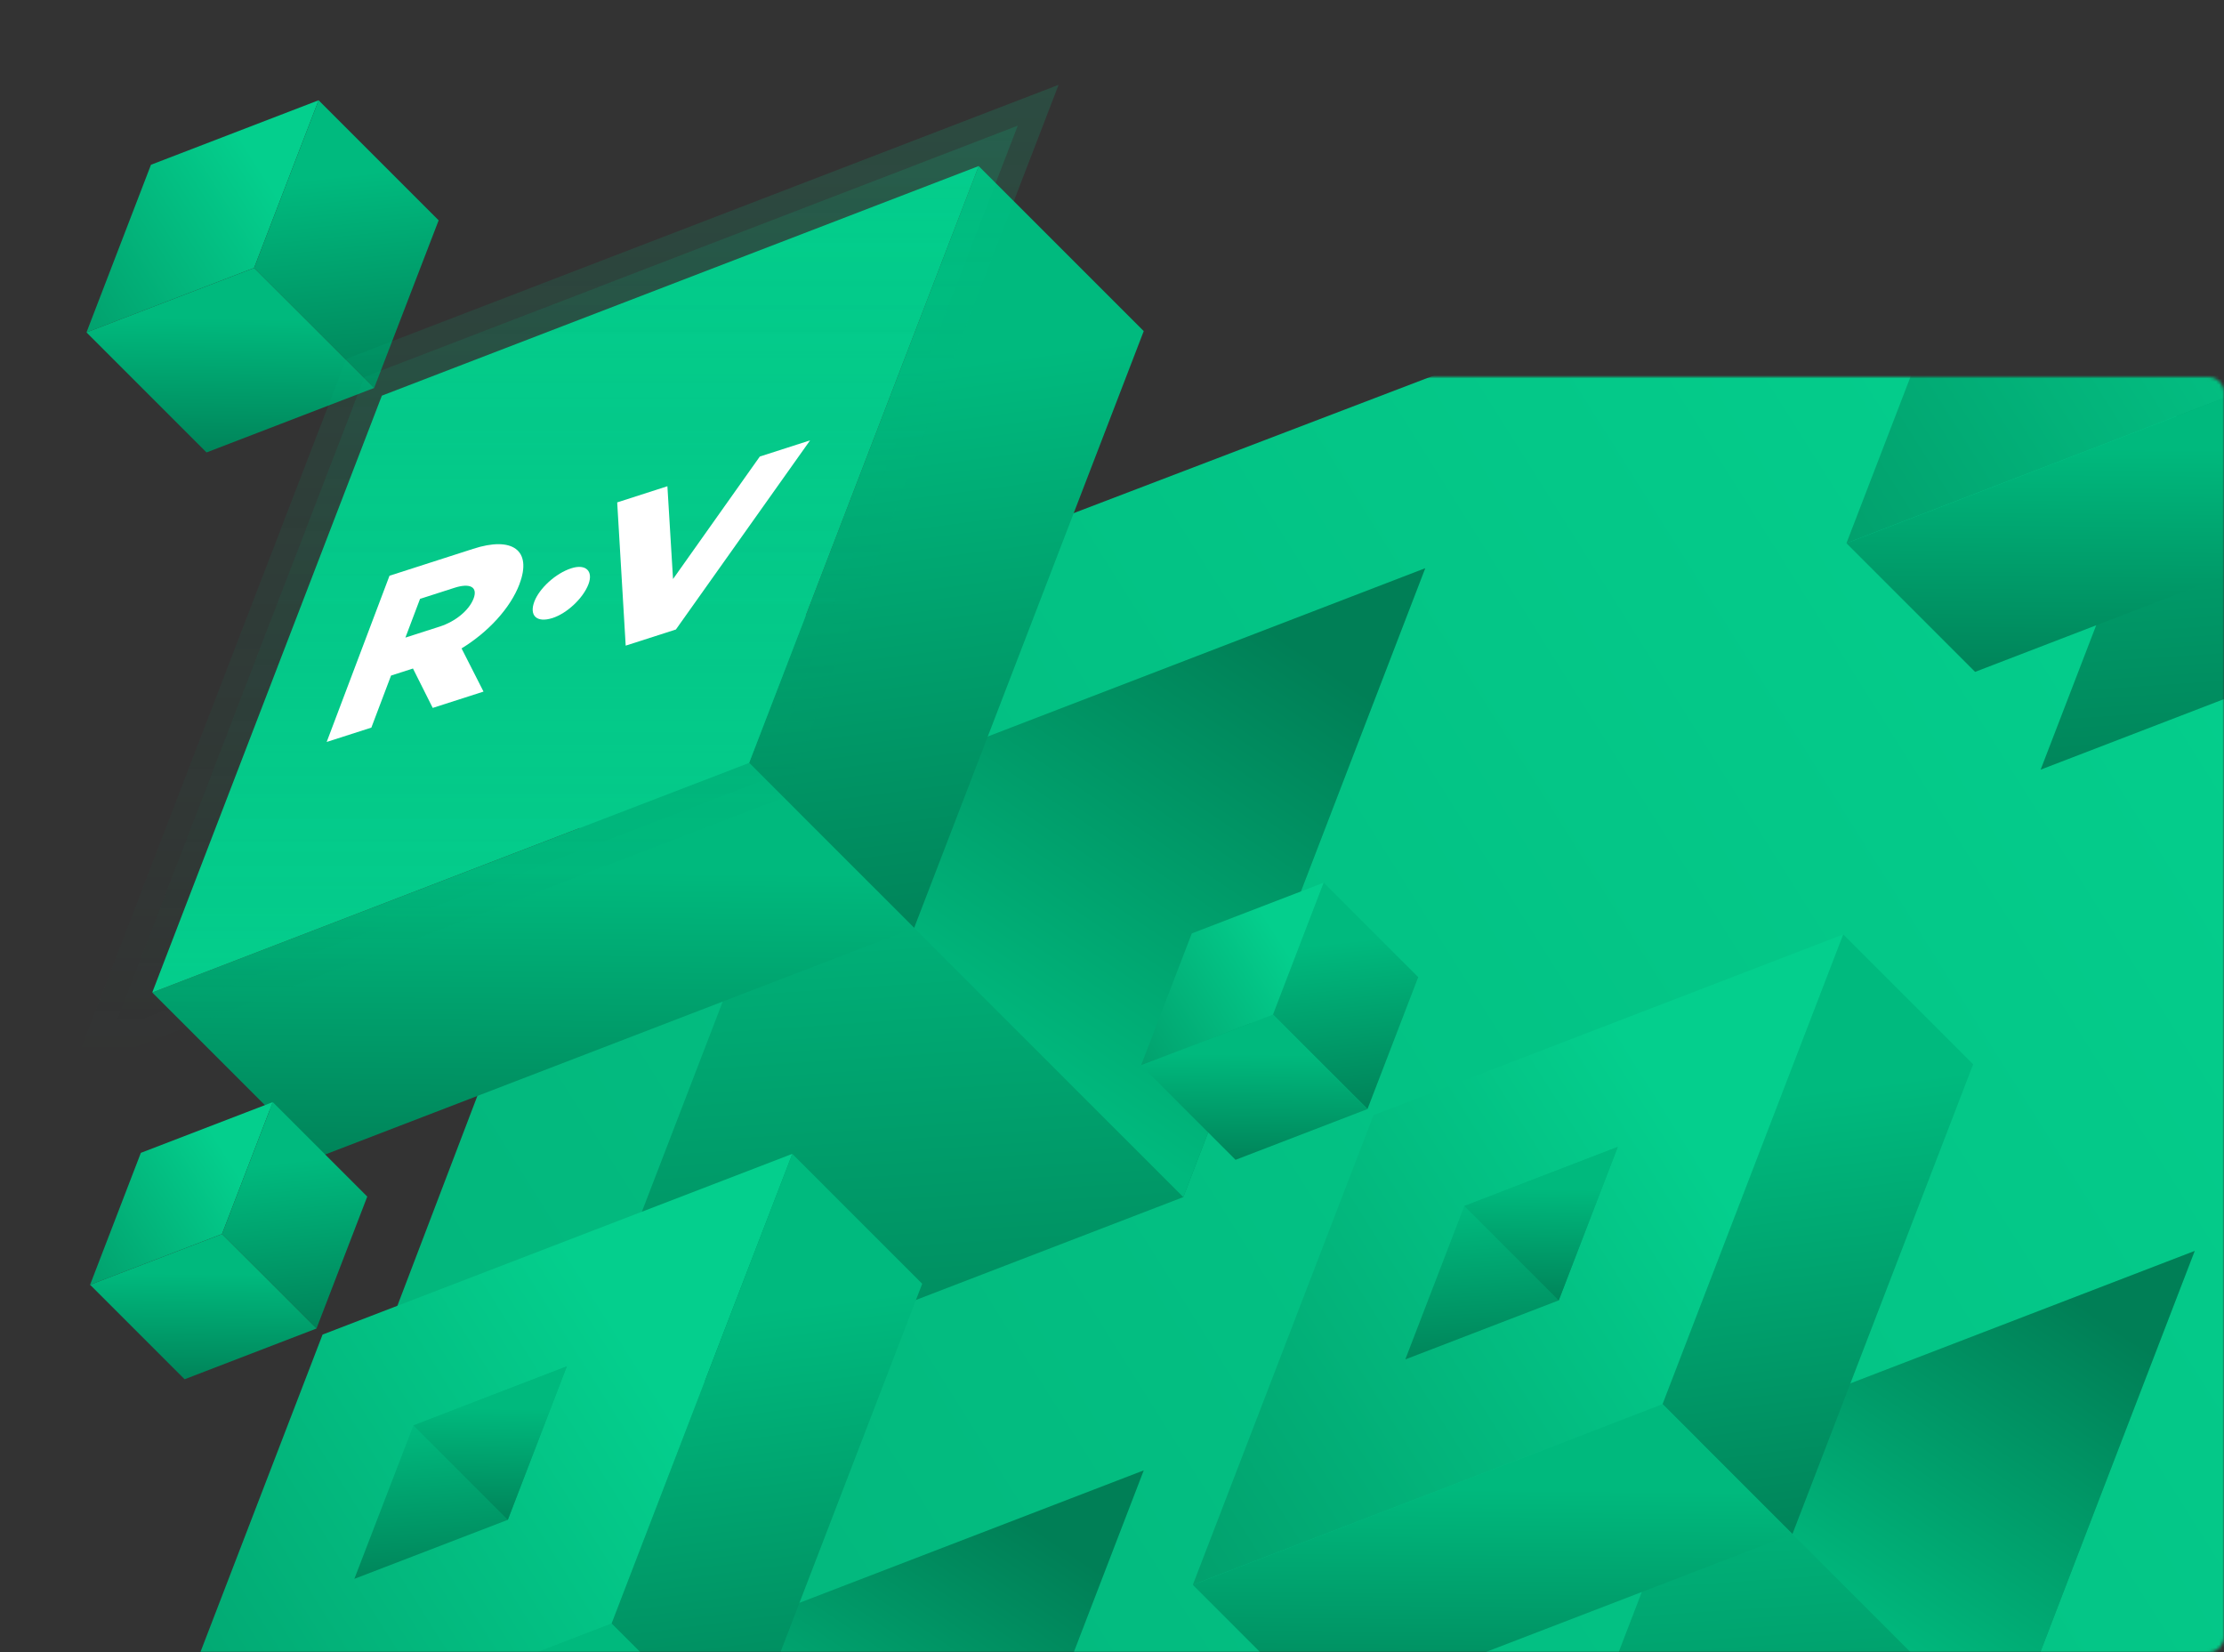
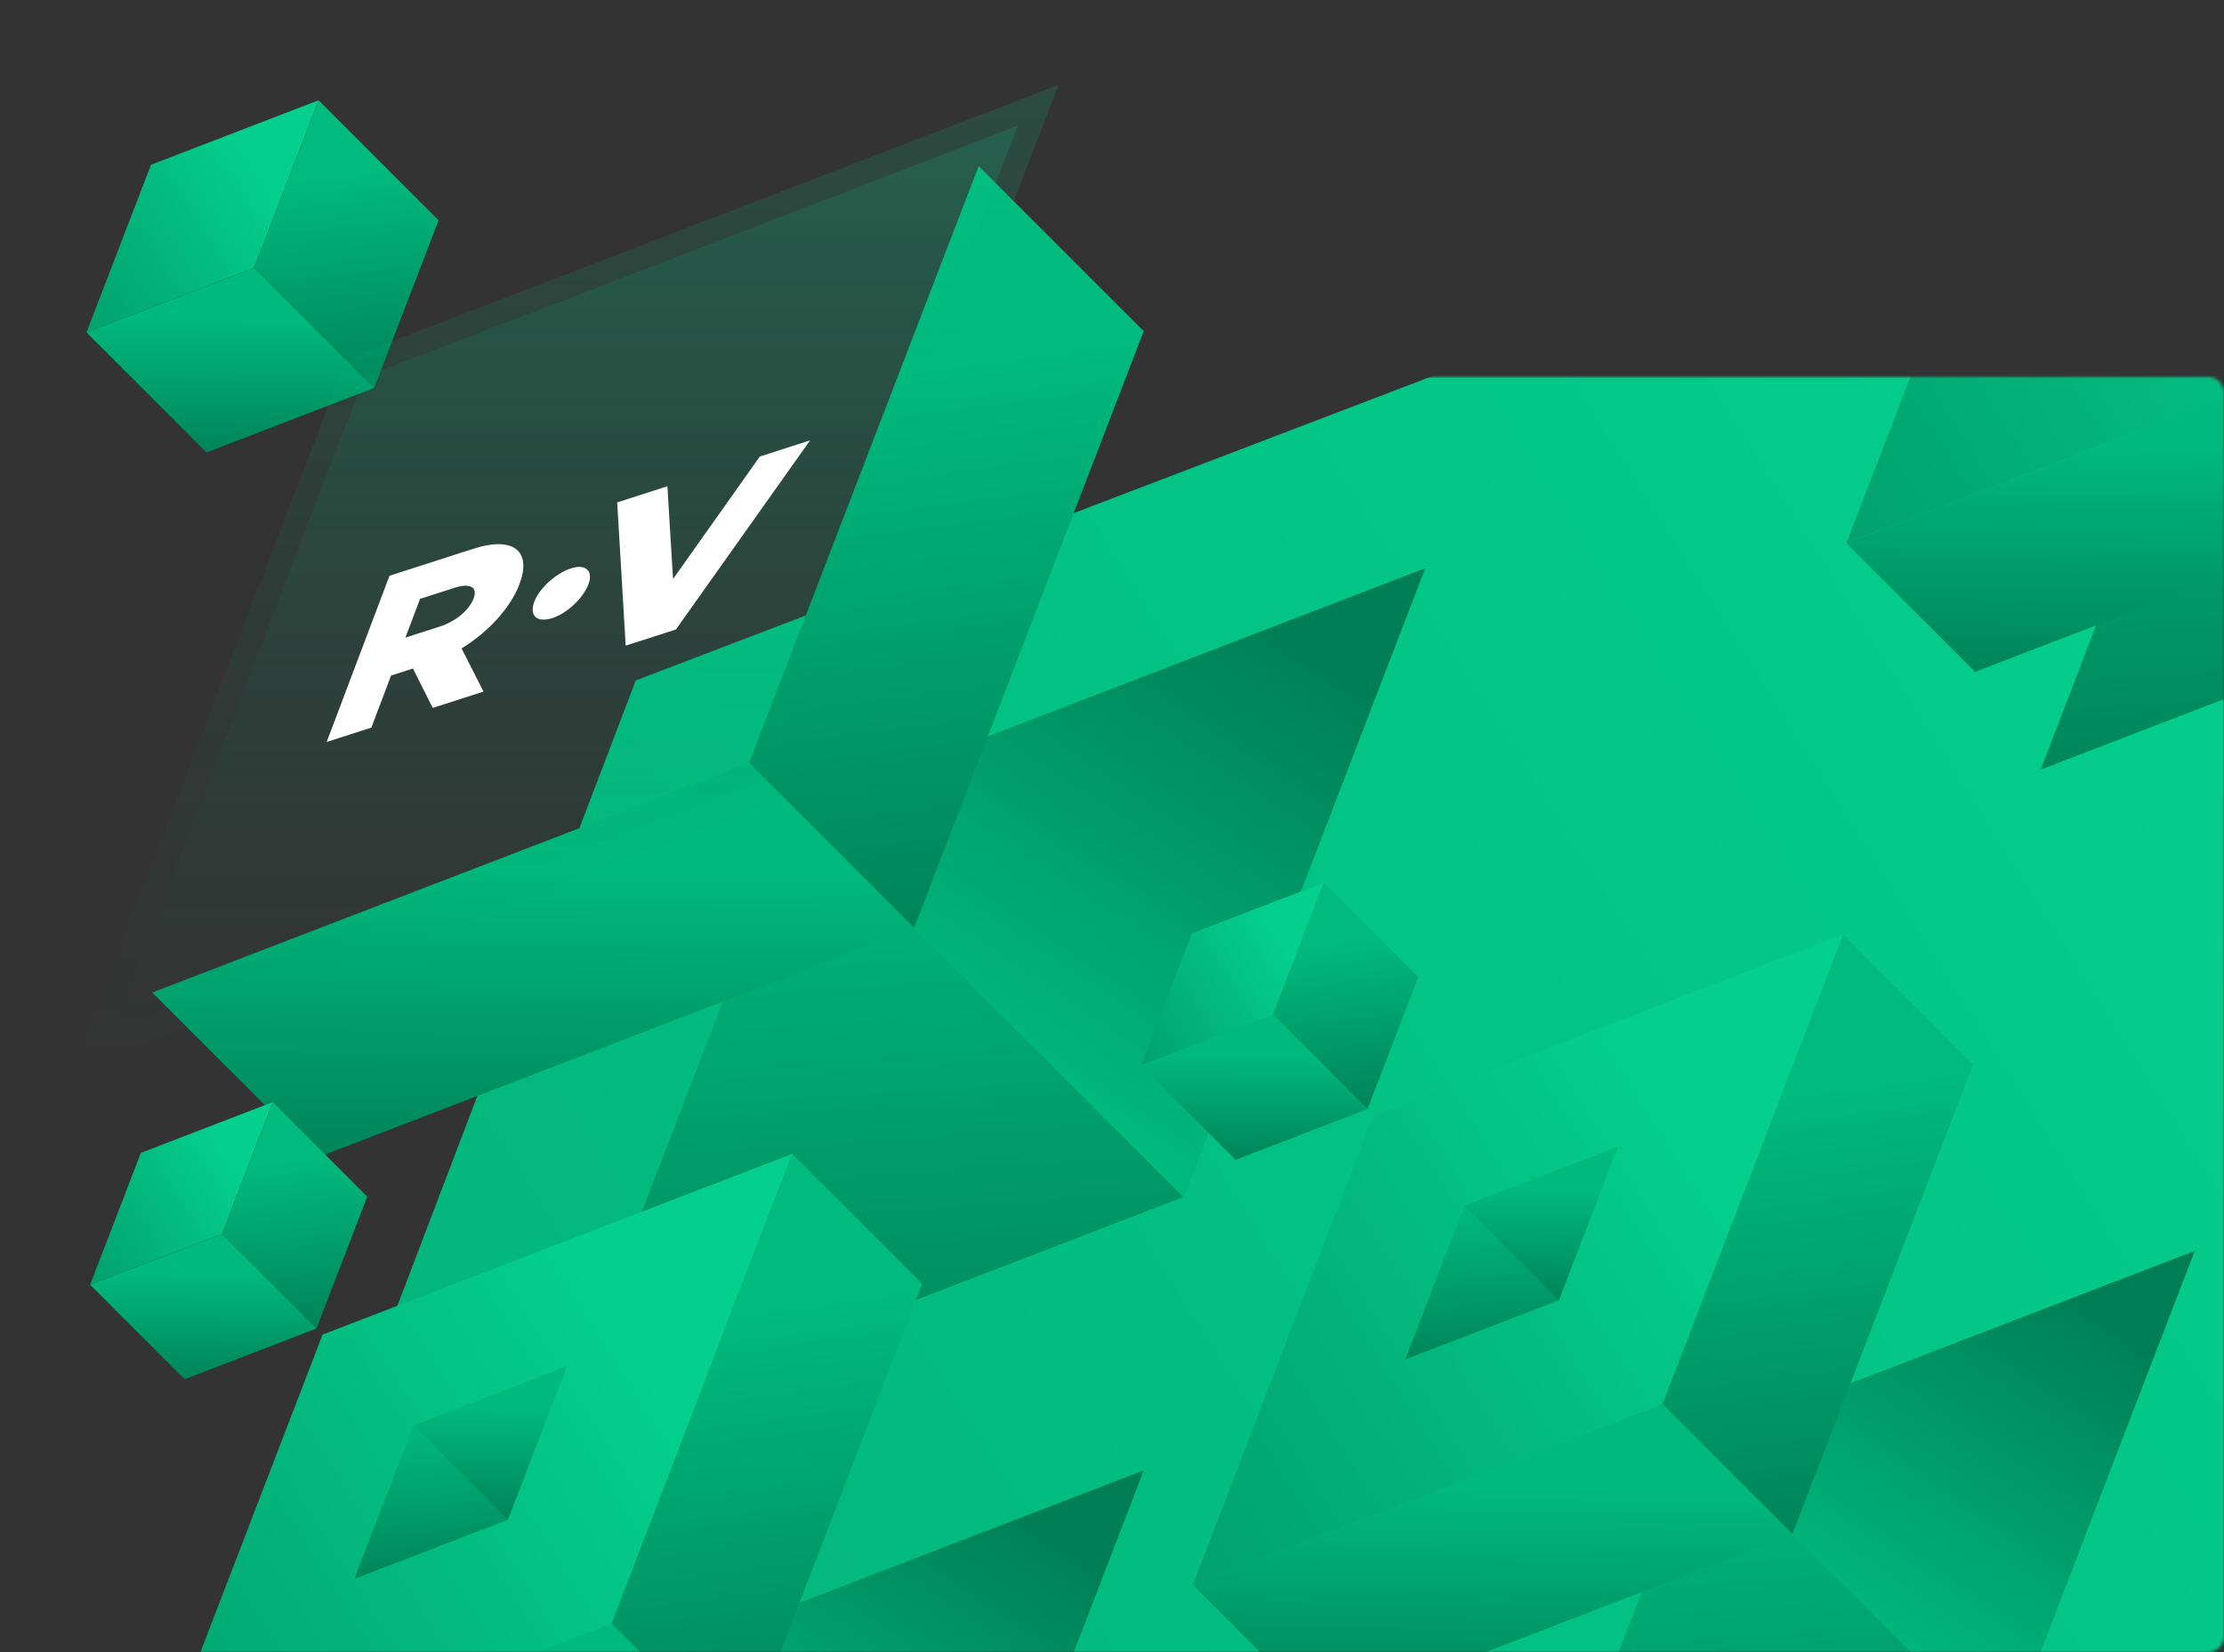
<svg xmlns="http://www.w3.org/2000/svg" width="708" height="526" viewBox="0 0 708 526" fill="none">
  <rect x="0" y="0" width="708" height="526" fill="#333333" stroke="none" />
  <mask id="mask0_1102_260" style="mask-type:alpha" maskUnits="userSpaceOnUse" x="0" y="0" width="708" height="526">
    <path d="M708 521C708 523.761 705.761 526 703 526L5 526C2.239 526 6.08395e-05 523.761 6.0598e-05 521L1.80766e-05 34.611C1.78489e-05 32.007 2 29.838 4.596 29.628L366.084 0.358C368.604 0.153 370.88 1.863 371.386 4.341L394.183 116C394.659 118.328 396.706 120 399.082 120L703 120C705.761 120 708 122.239 708 125L708 521Z" fill="#0E1E1E" />
  </mask>
  <g mask="url(#mask0_1102_260)">
    <path d="M202.385 216.611L1073 -115.996L735.959 750.183L-129 1086L202.385 216.611Z" fill="url(#paint0_linear_1102_260)" />
    <path d="M253.519 257.907L453.719 180.891L376.702 381.086L176.502 458.103L253.519 257.907Z" fill="url(#paint1_linear_1102_260)" />
    <path d="M253.519 257.907L453.719 180.891L376.702 381.086L253.519 257.907Z" fill="url(#paint2_linear_1102_260)" />
    <path d="M364.102 105.402L311.559 52.863L238.468 242.856L291.01 295.399L364.102 105.402Z" fill="url(#paint3_linear_1102_260)" />
-     <path d="M101.01 368.491L291.008 295.4L238.465 242.857L48.468 315.952L101.01 368.491Z" fill="url(#paint4_linear_1102_260)" />
+     <path d="M101.01 368.491L291.008 295.4L238.465 242.857L48.468 315.952L101.01 368.491" fill="url(#paint4_linear_1102_260)" />
    <path d="M48.061 52.45L101.422 31.922L80.894 85.285L27.533 105.814L48.061 52.45Z" fill="url(#paint5_linear_1102_260)" />
    <path d="M139.641 70.142L101.423 31.922L80.895 85.286L119.112 123.503L139.641 70.142Z" fill="url(#paint6_linear_1102_260)" />
    <path d="M65.749 144.03L119.109 123.502L80.892 85.285L27.531 105.813L65.749 144.03Z" fill="url(#paint7_linear_1102_260)" />
    <path d="M709.659 88.966L865.703 28.937L805.674 184.981L649.627 245.013L709.659 88.966Z" fill="url(#paint8_linear_1102_260)" />
    <path d="M644.784 24.838L792.875 -32.133L735.903 115.961L587.808 172.933L644.784 24.838Z" fill="url(#paint9_linear_1102_260)" />
    <path d="M628.765 213.886L776.859 156.915L735.905 115.961L587.81 172.933L628.765 213.886Z" fill="url(#paint10_linear_1102_260)" />
    <path d="M206.538 528.7L364.102 468.086L303.487 625.649L145.923 686.264L206.538 528.7Z" fill="url(#paint11_linear_1102_260)" />
    <path d="M206.538 528.7L364.102 468.086L303.487 625.649L206.538 528.7Z" fill="url(#paint12_linear_1102_260)" />
    <path d="M102.689 424.853L252.227 367.324L194.701 516.861L45.164 574.386L102.689 424.853Z" fill="url(#paint13_linear_1102_260)" />
    <path d="M293.578 408.677L252.226 367.324L194.7 516.861L236.053 558.213L293.578 408.677Z" fill="url(#paint14_linear_1102_260)" />
    <path d="M86.517 615.739L236.055 558.214L194.702 516.861L45.165 574.387L86.517 615.739Z" fill="url(#paint15_linear_1102_260)" />
    <path d="M131.603 453.764L180.453 434.971L161.66 483.824L112.806 502.617L131.603 453.764Z" fill="url(#paint16_linear_1102_260)" />
    <path d="M131.603 453.764L180.453 434.971L161.66 483.824L131.603 453.764Z" fill="url(#paint17_linear_1102_260)" />
    <path d="M44.838 367.003L86.836 350.848L70.677 392.845L28.679 409.001L44.838 367.003Z" fill="url(#paint18_linear_1102_260)" />
    <path d="M116.914 380.926L86.836 350.848L70.677 392.845L100.755 422.924L116.914 380.926Z" fill="url(#paint19_linear_1102_260)" />
    <path d="M58.763 439.079L100.758 422.924L70.68 392.846L28.682 409.001L58.763 439.079Z" fill="url(#paint20_linear_1102_260)" />
    <path d="M541.108 458.849L698.672 398.23L638.054 555.794L480.49 616.412L541.108 458.849Z" fill="url(#paint21_linear_1102_260)" />
    <path d="M541.108 458.849L698.672 398.23L638.054 555.794L541.108 458.849Z" fill="url(#paint22_linear_1102_260)" />
    <path d="M437.255 354.994L586.789 297.469L529.264 447.002L379.73 504.527L437.255 354.994Z" fill="url(#paint23_linear_1102_260)" />
    <path d="M628.141 338.821L586.788 297.469L529.263 447.002L570.615 488.354L628.141 338.821Z" fill="url(#paint24_linear_1102_260)" />
    <path d="M421.084 545.88L570.617 488.354L529.265 447.002L379.731 504.527L421.084 545.88Z" fill="url(#paint25_linear_1102_260)" />
    <path d="M466.162 383.904L515.016 365.111L496.223 413.965L447.369 432.758L466.162 383.904Z" fill="url(#paint26_linear_1102_260)" />
    <path d="M466.162 383.904L515.016 365.111L496.223 413.965L466.162 383.904Z" fill="url(#paint27_linear_1102_260)" />
    <path d="M379.408 297.143L421.406 280.988L405.251 322.986L363.253 339.141L379.408 297.143Z" fill="url(#paint28_linear_1102_260)" />
    <path d="M451.484 311.066L421.406 280.988L405.251 322.986L435.329 353.064L451.484 311.066Z" fill="url(#paint29_linear_1102_260)" />
    <path d="M393.33 369.22L435.328 353.064L405.25 322.986L363.252 339.141L393.33 369.22Z" fill="url(#paint30_linear_1102_260)" />
-     <path d="M121.565 125.955L311.562 52.863L238.471 242.856L48.473 315.952L121.565 125.955Z" fill="#04CF8D" />
    <path opacity="0.2" d="M116.012 120.016L324 40.004L243.988 247.987L36 328.004L116.012 120.016Z" fill="url(#paint31_linear_1102_260)" fill-opacity="0.8" />
    <path opacity="0.2" d="M110.236 114.239L337 27.004L249.764 253.764L23 341.004L110.236 114.239Z" fill="url(#paint32_linear_1102_260)" fill-opacity="0.8" />
  </g>
  <path d="M165.39 185.915C162.487 193.586 155.403 201.247 146.935 206.414L153.925 220.163L137.755 225.361L131.467 212.817L124.488 215.059L118.221 231.628L104 236.197L123.995 183.285L150.582 174.733C163.074 170.646 169.456 175.121 165.38 185.894L165.39 185.915ZM140.019 199.455C144.965 197.862 149.335 194.309 150.761 190.547C152.186 186.785 149.534 185.559 144.682 187.12L133.72 190.642L129.057 202.976L140.019 199.455Z" fill="white" />
  <path d="M181.88 180.908C186.481 179.43 188.912 181.799 187.34 185.97C185.642 190.455 180.497 195.265 175.896 196.743C170.866 198.357 168.414 195.988 170.111 191.503C171.683 187.332 176.839 182.522 181.88 180.908Z" fill="white" />
  <path d="M241.881 145.337L257.883 140.191L215.168 200.397L199.186 205.532L196.482 159.935L212.464 154.79L214.256 184.332L241.881 145.337Z" fill="white" />
  <defs>
    <linearGradient id="paint0_linear_1102_260" x1="702.713" y1="123.711" x2="-1064.25" y2="1234.41" gradientUnits="userSpaceOnUse">
      <stop stop-color="#04CF8D" />
      <stop offset="1" stop-color="#007F56" />
    </linearGradient>
    <linearGradient id="paint1_linear_1102_260" x1="268.37" y1="185.6" x2="288.12" y2="477.897" gradientUnits="userSpaceOnUse">
      <stop offset="0.24" stop-color="#00BA7E" />
      <stop offset="1" stop-color="#007F56" />
    </linearGradient>
    <linearGradient id="paint2_linear_1102_260" x1="281.575" y1="371.414" x2="399.393" y2="196.895" gradientUnits="userSpaceOnUse">
      <stop offset="0.24" stop-color="#00B97D" />
      <stop offset="1" stop-color="#007F56" />
    </linearGradient>
    <linearGradient id="paint3_linear_1102_260" x1="280.102" y1="56.983" x2="313.052" y2="309.586" gradientUnits="userSpaceOnUse">
      <stop offset="0.24" stop-color="#00BA7E" />
      <stop offset="1" stop-color="#007F56" />
    </linearGradient>
    <linearGradient id="paint4_linear_1102_260" x1="180.555" y1="245.614" x2="179.408" y2="377.764" gradientUnits="userSpaceOnUse">
      <stop offset="0.24" stop-color="#00B97D" />
      <stop offset="1" stop-color="#007F56" />
    </linearGradient>
    <linearGradient id="paint5_linear_1102_260" x1="78.66" y1="46.657" x2="-29.96" y2="114.932" gradientUnits="userSpaceOnUse">
      <stop stop-color="#04CF8D" />
      <stop offset="1" stop-color="#007F56" />
    </linearGradient>
    <linearGradient id="paint6_linear_1102_260" x1="100.363" y1="33.477" x2="110.469" y2="129.418" gradientUnits="userSpaceOnUse">
      <stop offset="0.24" stop-color="#00BA7E" />
      <stop offset="1" stop-color="#007F56" />
    </linearGradient>
    <linearGradient id="paint7_linear_1102_260" x1="77.405" y1="86.574" x2="76.74" y2="148.364" gradientUnits="userSpaceOnUse">
      <stop offset="0.24" stop-color="#00B97D" />
      <stop offset="1" stop-color="#007F56" />
    </linearGradient>
    <linearGradient id="paint8_linear_1102_260" x1="721.233" y1="32.608" x2="736.628" y2="260.442" gradientUnits="userSpaceOnUse">
      <stop offset="0.24" stop-color="#00BA7E" />
      <stop offset="1" stop-color="#007F56" />
    </linearGradient>
    <linearGradient id="paint9_linear_1102_260" x1="729.702" y1="8.762" x2="428.252" y2="198.253" gradientUnits="userSpaceOnUse">
      <stop stop-color="#04CF8D" />
      <stop offset="1" stop-color="#007F56" />
    </linearGradient>
    <linearGradient id="paint10_linear_1102_260" x1="690.767" y1="118.11" x2="689.872" y2="221.114" gradientUnits="userSpaceOnUse">
      <stop offset="0.24" stop-color="#00B97D" />
      <stop offset="1" stop-color="#007F56" />
    </linearGradient>
    <linearGradient id="paint11_linear_1102_260" x1="218.226" y1="471.792" x2="233.77" y2="701.842" gradientUnits="userSpaceOnUse">
      <stop offset="0.24" stop-color="#00BA7E" />
      <stop offset="1" stop-color="#007F56" />
    </linearGradient>
    <linearGradient id="paint12_linear_1102_260" x1="228.619" y1="618.036" x2="321.348" y2="480.684" gradientUnits="userSpaceOnUse">
      <stop offset="0.24" stop-color="#00B97D" />
      <stop offset="1" stop-color="#007F56" />
    </linearGradient>
    <linearGradient id="paint13_linear_1102_260" x1="188.439" y1="408.617" x2="-115.946" y2="599.952" gradientUnits="userSpaceOnUse">
      <stop stop-color="#04CF8D" />
      <stop offset="1" stop-color="#007F56" />
    </linearGradient>
    <linearGradient id="paint14_linear_1102_260" x1="227.468" y1="370.567" x2="253.402" y2="569.38" gradientUnits="userSpaceOnUse">
      <stop offset="0.24" stop-color="#00BA7E" />
      <stop offset="1" stop-color="#007F56" />
    </linearGradient>
    <linearGradient id="paint15_linear_1102_260" x1="149.124" y1="519.031" x2="148.22" y2="623.037" gradientUnits="userSpaceOnUse">
      <stop offset="0.24" stop-color="#00B97D" />
      <stop offset="1" stop-color="#007F56" />
    </linearGradient>
    <linearGradient id="paint16_linear_1102_260" x1="135.224" y1="436.12" x2="140.044" y2="507.447" gradientUnits="userSpaceOnUse">
      <stop offset="0.24" stop-color="#00BA7E" />
      <stop offset="1" stop-color="#007F56" />
    </linearGradient>
    <linearGradient id="paint17_linear_1102_260" x1="158.207" y1="436.043" x2="157.345" y2="487.419" gradientUnits="userSpaceOnUse">
      <stop offset="0.24" stop-color="#00B97D" />
      <stop offset="1" stop-color="#007F56" />
    </linearGradient>
    <linearGradient id="paint18_linear_1102_260" x1="68.92" y1="362.445" x2="-16.568" y2="416.186" gradientUnits="userSpaceOnUse">
      <stop stop-color="#04CF8D" />
      <stop offset="1" stop-color="#007F56" />
    </linearGradient>
    <linearGradient id="paint19_linear_1102_260" x1="86" y1="352.072" x2="93.953" y2="427.579" gradientUnits="userSpaceOnUse">
      <stop offset="0.24" stop-color="#00BA7E" />
      <stop offset="1" stop-color="#007F56" />
    </linearGradient>
    <linearGradient id="paint20_linear_1102_260" x1="67.934" y1="393.86" x2="67.411" y2="442.489" gradientUnits="userSpaceOnUse">
      <stop offset="0.24" stop-color="#00B97D" />
      <stop offset="1" stop-color="#007F56" />
    </linearGradient>
    <linearGradient id="paint21_linear_1102_260" x1="552.794" y1="401.937" x2="568.339" y2="631.991" gradientUnits="userSpaceOnUse">
      <stop offset="0.24" stop-color="#00BA7E" />
      <stop offset="1" stop-color="#007F56" />
    </linearGradient>
    <linearGradient id="paint22_linear_1102_260" x1="563.189" y1="548.181" x2="655.918" y2="410.828" gradientUnits="userSpaceOnUse">
      <stop offset="0.24" stop-color="#00B97D" />
      <stop offset="1" stop-color="#007F56" />
    </linearGradient>
    <linearGradient id="paint23_linear_1102_260" x1="523.003" y1="338.761" x2="218.623" y2="530.093" gradientUnits="userSpaceOnUse">
      <stop stop-color="#04CF8D" />
      <stop offset="1" stop-color="#007F56" />
    </linearGradient>
    <linearGradient id="paint24_linear_1102_260" x1="562.03" y1="300.712" x2="587.963" y2="499.52" gradientUnits="userSpaceOnUse">
      <stop offset="0.24" stop-color="#00BA7E" />
      <stop offset="1" stop-color="#007F56" />
    </linearGradient>
    <linearGradient id="paint25_linear_1102_260" x1="483.688" y1="449.172" x2="482.784" y2="553.178" gradientUnits="userSpaceOnUse">
      <stop offset="0.24" stop-color="#00B97D" />
      <stop offset="1" stop-color="#007F56" />
    </linearGradient>
    <linearGradient id="paint26_linear_1102_260" x1="469.787" y1="366.261" x2="474.606" y2="437.588" gradientUnits="userSpaceOnUse">
      <stop offset="0.24" stop-color="#00BA7E" />
      <stop offset="1" stop-color="#007F56" />
    </linearGradient>
    <linearGradient id="paint27_linear_1102_260" x1="492.768" y1="366.183" x2="491.906" y2="417.56" gradientUnits="userSpaceOnUse">
      <stop offset="0.24" stop-color="#00B97D" />
      <stop offset="1" stop-color="#007F56" />
    </linearGradient>
    <linearGradient id="paint28_linear_1102_260" x1="403.492" y1="292.585" x2="318.006" y2="346.321" gradientUnits="userSpaceOnUse">
      <stop stop-color="#04CF8D" />
      <stop offset="1" stop-color="#007F56" />
    </linearGradient>
    <linearGradient id="paint29_linear_1102_260" x1="420.573" y1="282.213" x2="428.526" y2="357.72" gradientUnits="userSpaceOnUse">
      <stop offset="0.24" stop-color="#00BA7E" />
      <stop offset="1" stop-color="#007F56" />
    </linearGradient>
    <linearGradient id="paint30_linear_1102_260" x1="402.505" y1="324.001" x2="401.982" y2="372.63" gradientUnits="userSpaceOnUse">
      <stop offset="0.24" stop-color="#00B97D" />
      <stop offset="1" stop-color="#007F56" />
    </linearGradient>
    <linearGradient id="paint31_linear_1102_260" x1="180" y1="40.004" x2="180" y2="328.004" gradientUnits="userSpaceOnUse">
      <stop stop-color="#04CF8D" />
      <stop offset="1" stop-color="#007F56" stop-opacity="0" />
    </linearGradient>
    <linearGradient id="paint32_linear_1102_260" x1="180" y1="27.004" x2="180" y2="341.004" gradientUnits="userSpaceOnUse">
      <stop stop-color="#04CF8D" />
      <stop offset="1" stop-color="#007F56" stop-opacity="0" />
    </linearGradient>
  </defs>
</svg>